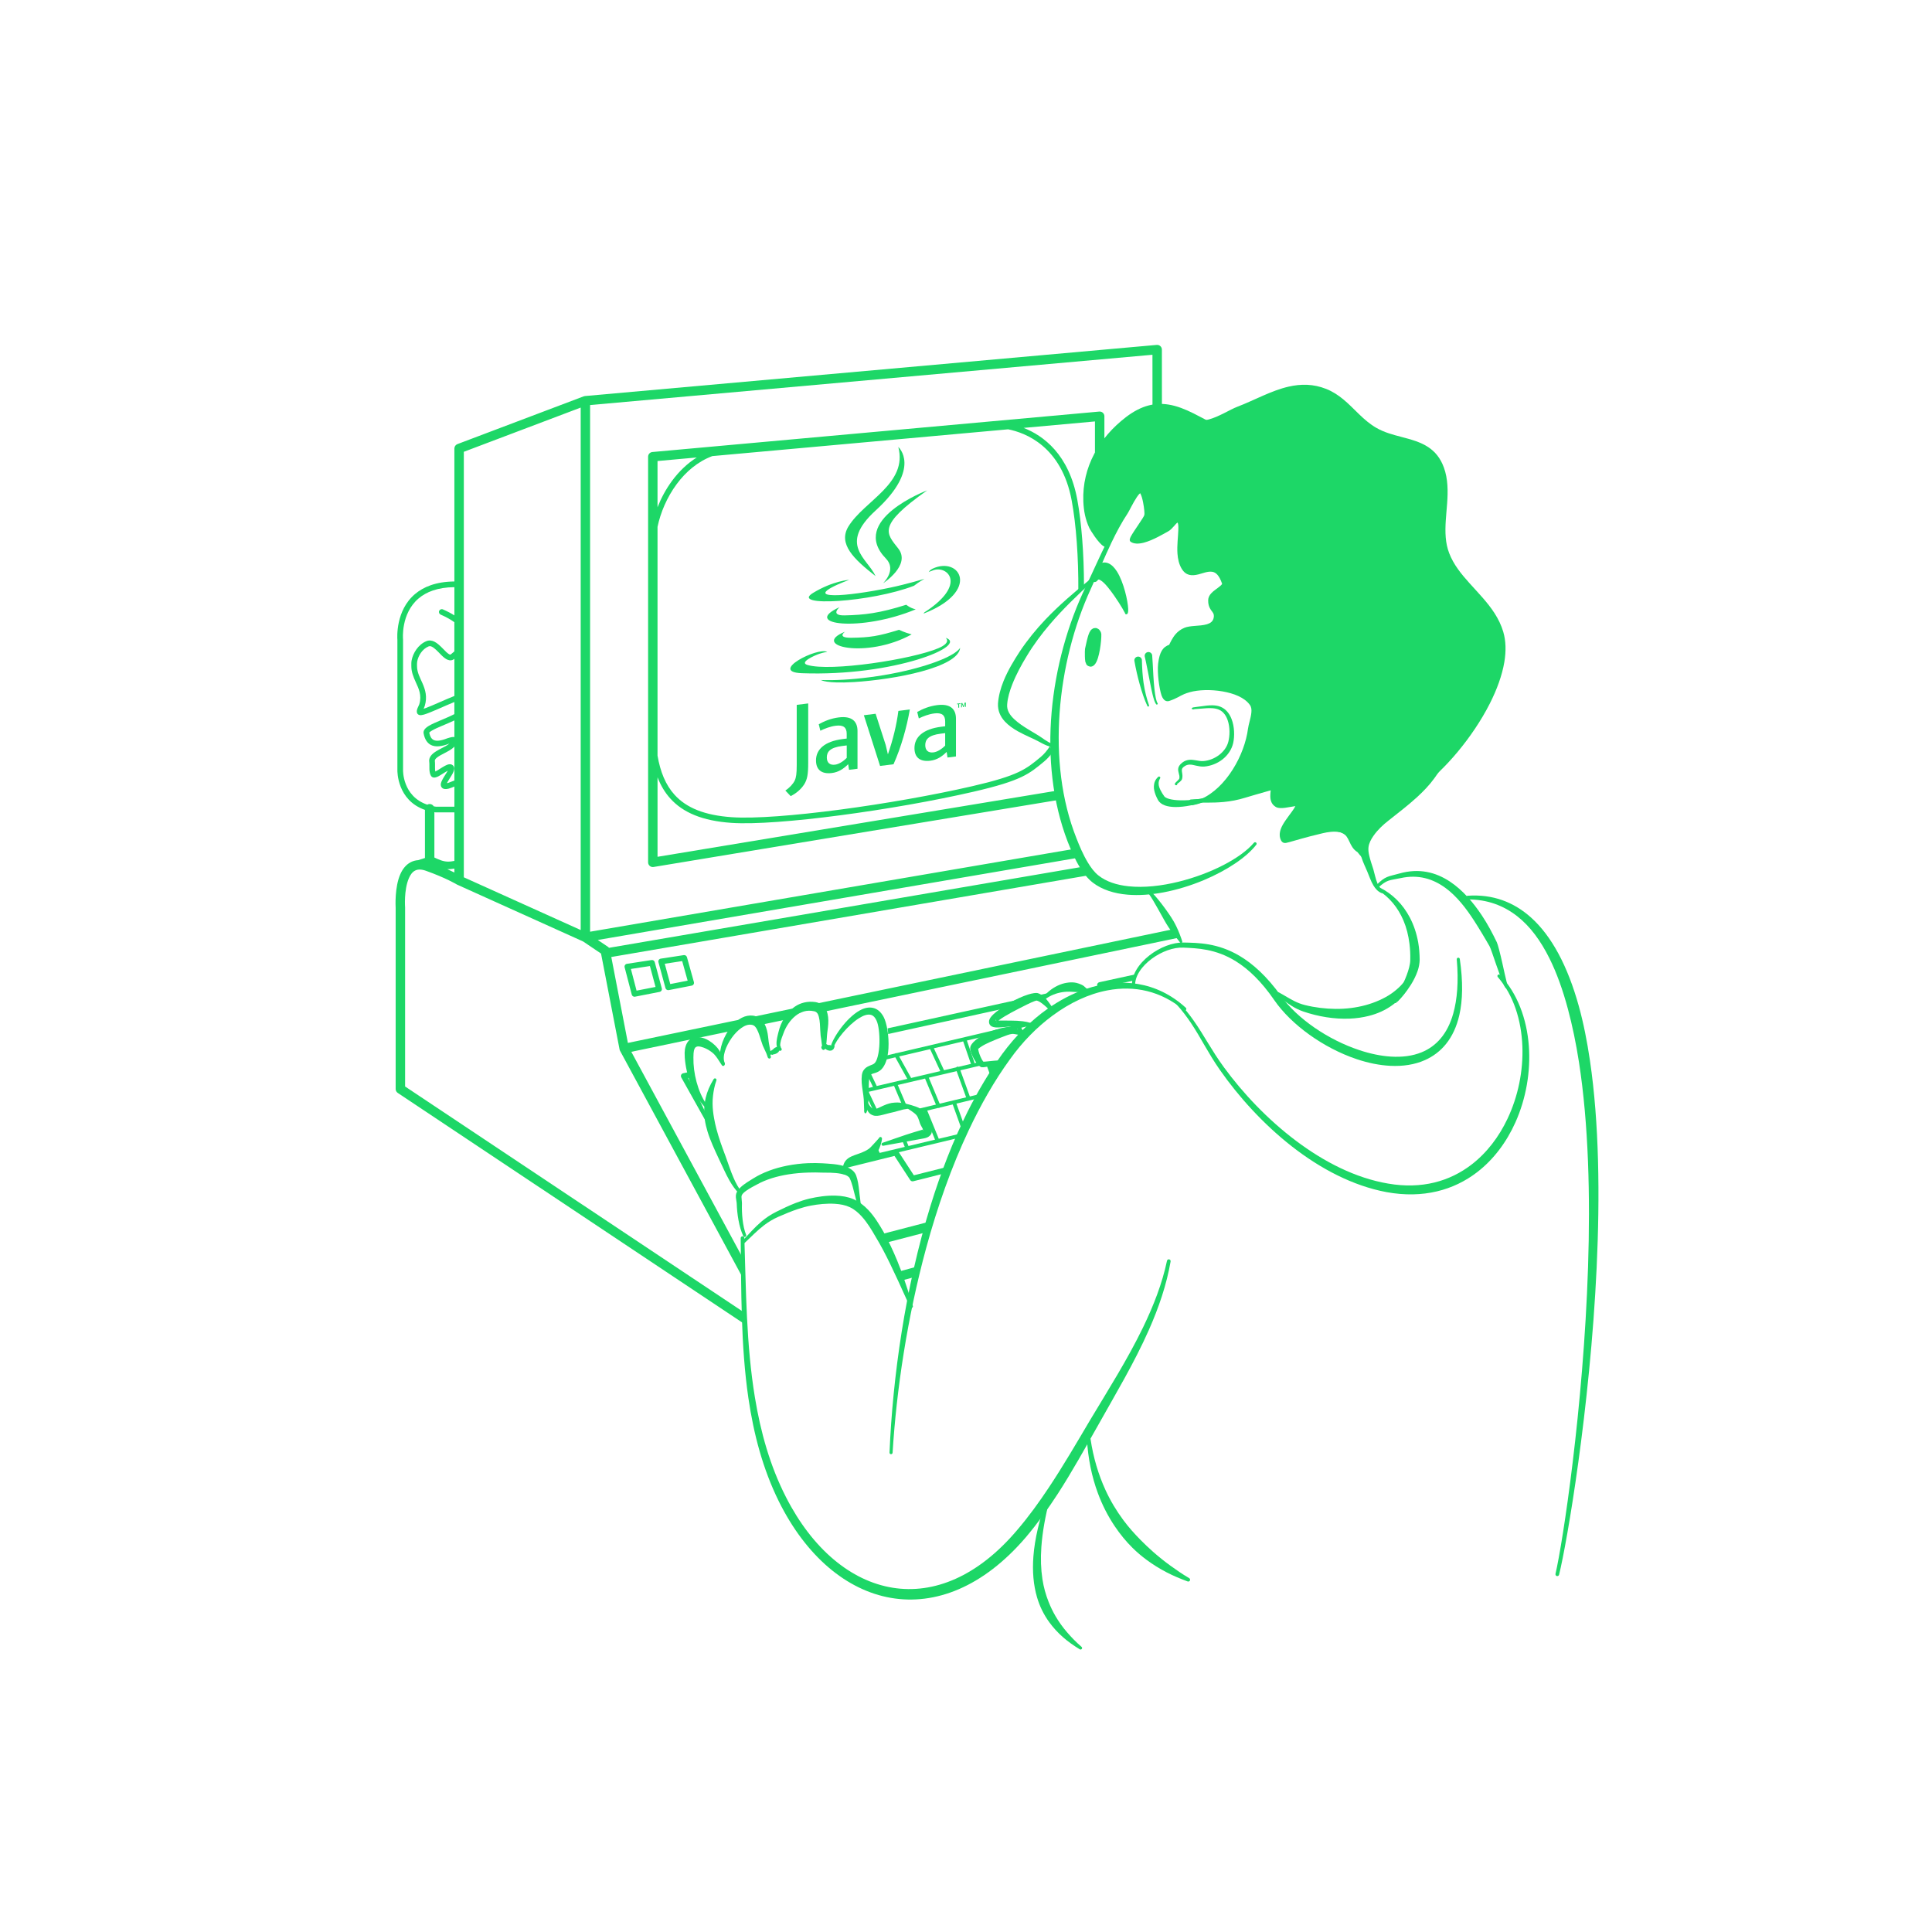
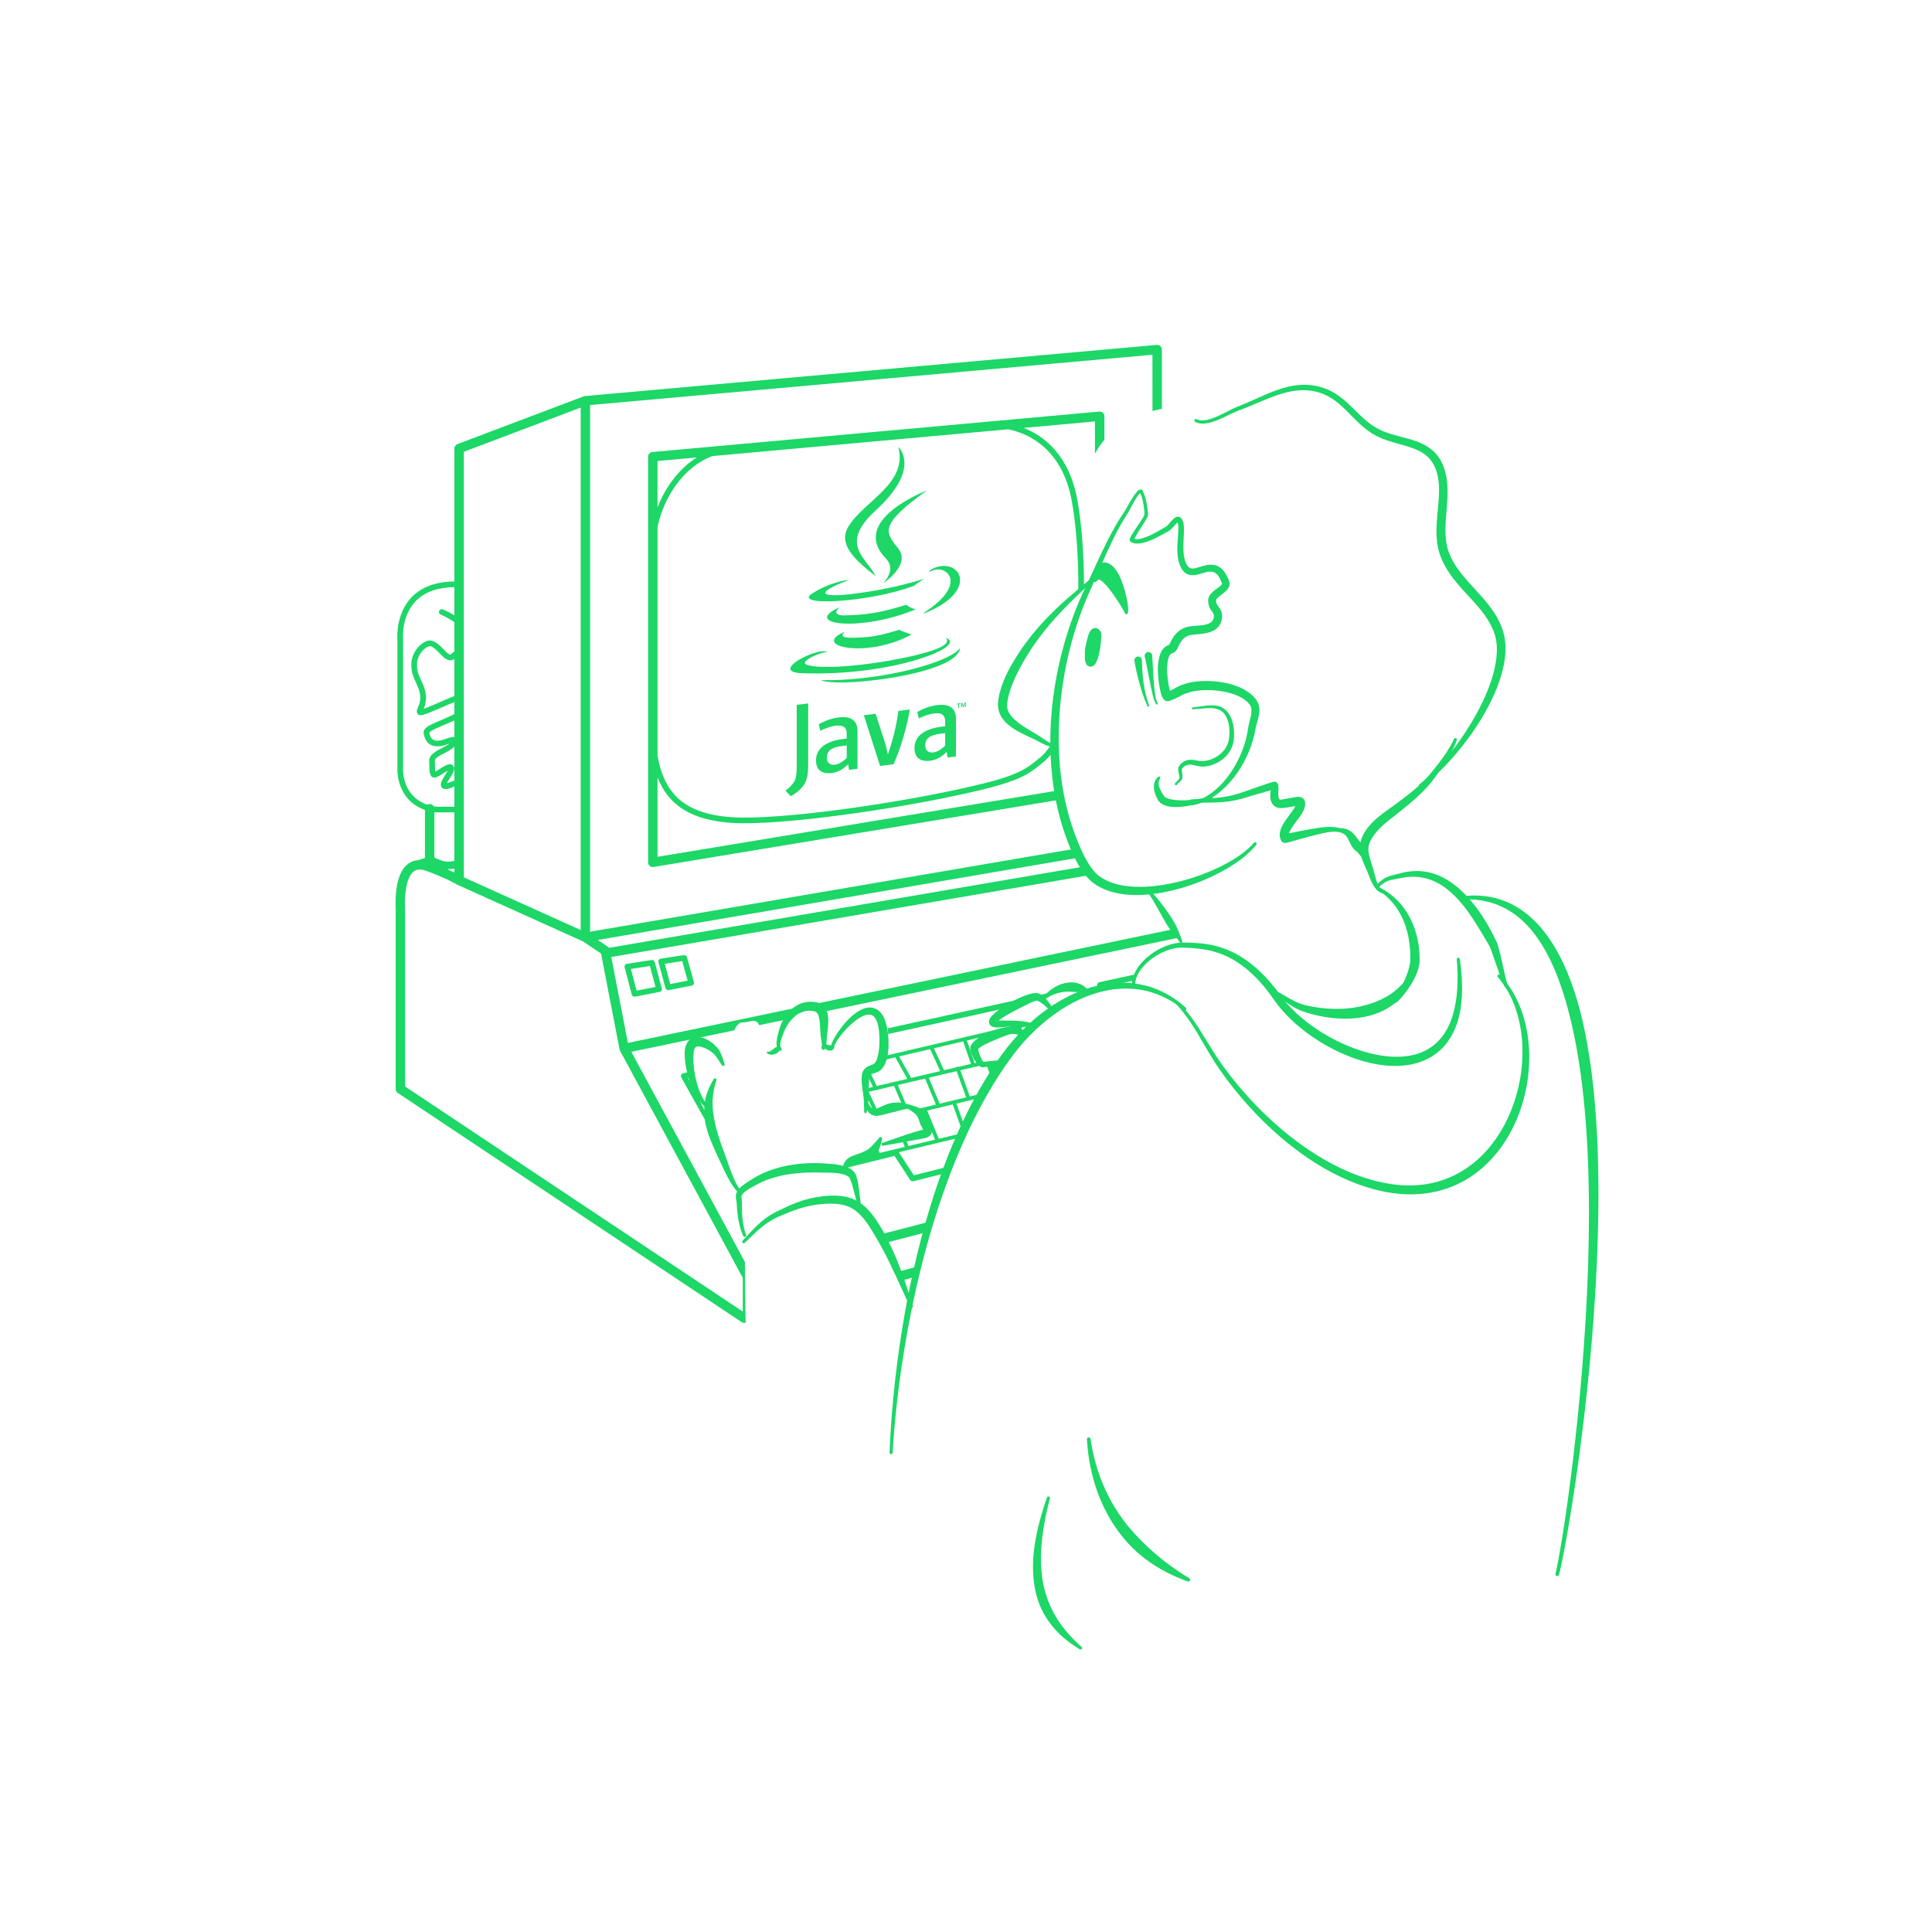
<svg xmlns="http://www.w3.org/2000/svg" id="Layer_1" viewBox="0 0 1498.48 1498.48">
  <defs>
    <style>.cls-1{fill:none;}.cls-1,.cls-2,.cls-3{stroke-width:0px;}.cls-4{stroke:#1dd767;stroke-linecap:round;stroke-linejoin:round;stroke-width:7.32px;}.cls-4,.cls-2,.cls-3{fill:#1dd767;}.cls-3{fill-rule:evenodd;}</style>
  </defs>
  <rect id="languages---salesforce" class="cls-1" width="1498.48" height="1498.48" />
  <g id="computer">
    <path class="cls-3" d="M578.35,1025.91l-.13.03c-1.02.28-2.11.1-2.98-.49l-266.73-177.77c-1.02-.68-1.63-1.82-1.63-3.04h0c0-1.26,0-140.37,0-140.34-.09-1.55-.82-16.17,3.58-26.2,1.8-4.11,4.45-7.47,8.05-9.35,1.72-.89,3.67-1.48,5.89-1.62l5.19-1.67v-37.31c-21.61-7.48-21.39-29.88-21.37-30.91v-101.01c-.14-1.78-1.42-22.67,13.6-35.44,6.57-5.58,16.26-9.66,30.6-9.8v-103.12c0-1.52.94-2.88,2.36-3.42l97.96-37.06c.31-.12.64-.19.97-.22l443.48-39.66c1.02-.09,2.04.25,2.79.94.76.69,1.19,1.67,1.19,2.7l.03,45.93c-2.54.51-4.98,1.07-7.32,1.69l-.03-43.62-436.17,39v408.49l374.65-64.11c1.07,2.32,2.26,4.59,3.58,6.81l-372.27,63.7,7.85,5.29c.33.22.61.49.85.8l368.19-63c1.73,2.23,3.63,4.38,5.73,6.44l-372.14,63.68c3.27,16.94,12.88,66.64,12.88,66.64l423.94-88.4c1.59,2.07,2.86,4.28,3.74,6.69l-276.06,57.56c-.28-.11-.49-.2-.61-.26-6.9-3.74-2.89-4.45-9.69-2.65,0,0-14.84,7.78-13.76,3.96h0c-.04.12-.54,1.76-1.39,4.26l-24.34,5.07c-2.36-5.96-7.7-1.95-12.72-2.18-2.77-.13-4.91,2.54-6.72,6.23l-79.73,16.62,88.09,162.94c.22,15.16.15,31,.59,47.13h0v.05ZM721.01,947.5c-.8,2.53-1.66,5.3-2.55,8.23l-32.72,8.53c-1.54-2.34-2.96-4.42-4.32-6.43l39.59-10.32h0ZM711.4,982.36c-.43,2-.81,3.95-1.13,5.81-.12.71-.24,1.44-.36,2.17l-10.78,2.92c-.83-2.25-1.67-4.6-2.52-6.9,4.85-1.31,9.78-2.64,14.79-4h0ZM822.52,620.18l-315.6,52.26c-1.06.18-2.14-.12-2.96-.82s-1.29-1.72-1.29-2.79v-314.6c0-1.89,1.44-3.47,3.33-3.64l346.6-31.37c.11,0,.22-.01.33-.01,1.89,0,3.47,1.45,3.64,3.33,0,.11.01.22.01.33v18.2c-2.78,3.34-5.19,6.94-7.32,10.79v-24.99l-55.32,5.01c15.23,5.95,35.13,20.43,41.61,55.63,3.32,18.03,5.16,41.79,5.2,66.78-1.38,1.35-2.85,2.77-4.39,4.25.17-26.23-1.66-51.39-5.13-70.23-7.78-42.25-36.08-52.73-49.31-55.33l-229.46,20.77c-11.36,4.26-20.63,12.26-27.67,21.8-7.5,10.15-12.5,22.05-14.81,33.08v177.44c2.15,12.5,6.24,22.69,13.26,30.42,9.17,10.1,23.3,15.89,44.33,17.34,35.49,2.44,125.91-10.05,186.55-24.06,35.94-8.31,41.72-13.2,53.08-22.67,2.59-2.16,4.97-4.99,7.17-8.39.69,1.57,1.31,3.23,1.87,4.96-1.95,2.68-4.03,4.96-6.22,6.8-11.76,9.81-17.7,14.98-54.9,23.58-61.06,14.11-152.1,26.62-187.84,24.17-22.47-1.54-37.48-7.98-47.28-18.77-4.26-4.69-7.54-10.22-10.01-16.58v61.67c31.83-5.27,233.54-38.67,311.58-51.6.31,2.39.62,4.82.96,7.26h0v-.02ZM688.41,797.62l130.77-28.72c-3.02,1.76-4.92,3.98-10.91,5.15-9.73,1.91-18.85,4.29-26.54,7.56l-92.86,20.39c-.05-1.43-.2-2.89-.46-4.39h0ZM830.34,766.46l3.62-.8c.79-.17,1.62.1,2.14.72l2.06,2.43c-3.33-.52-4.39-2.07-7.83-2.35h.01ZM852.11,766.15l-.64-.75c-.5-.59-.66-1.39-.41-2.13.25-.73.86-1.28,1.61-1.45l28.41-6.19c-.94,1.84-1.59,3.53-2.08,4.95l-15.93,3.47c-4.79.29-8.22,1.17-10.95,2.09h0ZM598.13,817.45l2.28-.5c-.39.42-.78.78-1.17,1.09-.25.2-.64-.04-1.12-.59h0ZM561.81,895.35l-33.41-59.69c-.34-.61-.37-1.34-.09-1.97s.85-1.1,1.53-1.24l5.12-1.12c.34,1.44.71,2.86,1.11,4.25l-2.39.53s2.68,4.78,6.88,12.3c6.62,16.09,15.71,30.03,21.25,46.96h0v-.02ZM735.49,904.84c-.62,1.68-1.22,3.34-1.81,4.98l-25.34,6.37c-.91.23-1.86-.15-2.37-.93l-12.2-18.72s-25.06,6.22-37.26,9.25c-1.28-2.75.28-2.57,1.78-4.55.51-.67,1.22-1.25,2.08-1.78l19.03-4.56-1.8-3.7c.84-.68,1.61-1.26,2.39-1.77l2.32,4.77,19.45-4.66-2.53-6.32c1.03-.09,2.05-.16,3.07-.22l2.23,5.58c.04.09.06.19.08.28l20.61-4.94-8.94-21.88-2.26.54c-1.09-.81-2.31-1.52-3.6-2.15l15.49-3.71-8.42-20.18-21.16,4.97,7.04,16.59c-1.13-.23-2.27-.4-3.4-.51l-6.54-15.4-19.69,4.62,7.23,15.38c-1.05.12-2.13.11-3.27-.08l-5.9-12.55c.06-1.88.23-3.75.41-5.4l4.88-1.15-5.03-10.51c.68-.51,1.56-.97,2.55-1.46l5.27,11c.04.09.08.19.1.29l23.73-5.57-9.29-16.7-10.23,2.4c.41-1.08.83-2.18,1.25-3.3l8.76-2.06c.06-.05.12-.09.19-.13.32-.18.67-.22,1-.15l93.5-21.95c.11-.11.25-.21.4-.28.36-.18.76-.19,1.11-.07l1.95-.46c2.8.31,5.05.81,6.61,1.45l-6.81,1.6,1.84,3.76c-1.2-.19-2.44-.49-3.65-.81l-1.1-2.26-4,.94c-1.67-.33-2.96-.35-3.54.37-.17.21-.37.41-.6.61l-8.74,2.05.55,1.25c-.93.26-1.88.53-2.84.8l-.6-1.37-19.54,4.59,5.7,16.57c.11.33.1.67,0,.98l3.16-.74c.97,1.4,3.17,1.75,5.71,1.67l-19.63,4.61,7.35,20.3,8.22-1.97c-.87,1.56-1.73,3.15-2.58,4.76l-.41-1.03-15.63,3.75,6.3,17.54c-.57,1.3-1.14,2.6-1.71,3.91l-7.46-20.76-9.95,2.38c-.12.11-.26.2-.42.26-.31.13-.64.14-.95.06l-8.45,2.03,8.85,21.66c.03.07.05.15.07.22l17.6-4.22c-.47,1.11-.94,2.23-1.41,3.35l-47.15,11.3c2.36,3.62,11.66,17.89,11.66,17.89l26.7-6.71h0ZM764.99,825.49c6-.34,13.47-2.86,10.99-.02-2.53,2.91-5.03,6.2-7.48,9.79l-3.51-9.77h0ZM352.43,571.72v-12.96c-6.23,2.97-13.39,5.51-17.42,7.89-.7.41-1.29.81-1.73,1.22-.12.11-.27.29-.35.39.57,2.89,1.62,4.7,3.22,5.58,1.21.67,2.68.78,4.31.6,1.95-.22,4.1-.87,6.37-1.77.27-.11,3.47-1.13,4.8-1.08.3.01.56.05.8.12h0ZM346.94,674.14c2.13.95,3.96,1.82,5.49,2.58v-3.04c-1.96.33-3.72.51-5.49.46h0ZM336.91,629.95v35.14c1.13.57,2.96,1.43,4.97,2.14,3.91,1.38,6.76,1.24,10.55.51v-37.65h-14.41c-.1,0-.2,0-.3-.02-.27-.04-.54-.08-.81-.12ZM359.75,350.42v330.03l90.64,40.89v-405.21l-90.64,34.29h0ZM576.1,990.85c-.21-.22-.39-.47-.53-.75l-94.66-175.1c-.18-.33-.3-.68-.37-1.05l-14.37-74.37-13.9-9.37-97.67-44.06c-.14-.06-.27-.13-.4-.21,0,0-8.2-4.97-23.76-10.53-3.59-1.28-6.38-1.29-8.53-.16-2.19,1.14-3.64,3.31-4.74,5.8-4.04,9.19-2.97,22.85-2.97,22.85v138.79l261.9,174.55v-26.39h0ZM352.43,477.3v-21.9c-12.99.13-21.81,3.7-27.76,8.75-13.91,11.82-12.1,31.47-12.07,31.78h0c0,.07.01.14.01.21v101.2s-.55,20.19,18.78,26.77c.55-.32,1.18-.51,1.86-.51,1.34,0,2.52.72,3.15,1.8.57.11,1.16.2,1.77.29h14.26v-15.63c-1.48.59-3.04,1.22-4.37,1.6-2.09.59-3.83.41-4.76-.25-1.1-.79-1.61-1.99-1.37-3.59.26-1.71,1.79-4.31,3.4-6.82.71-1.12,1.43-2.23,1.95-3.22-.06.03-.12.06-.18.09-2.22,1.18-4.92,3.12-6.98,4.2-1.58.83-2.97,1.13-3.83.99-.93-.16-1.63-.64-2.09-1.46-.73-1.29-1.05-2.97-1.14-4.75-.11-2.06.1-4.28-.12-5.9-.3-2.17.47-4.05,2.04-5.7,1.75-1.84,4.65-3.41,7.57-4.92,2.1-1.08,4.21-2.14,5.72-3.38.09-.07.17-.14.25-.21-.04.01-.07.02-.08.03-5.66,2.24-10.78,2.92-14.41.93-2.57-1.41-4.58-4.13-5.47-8.85-.19-1.03.03-2.08.77-3.12.65-.92,1.83-1.89,3.44-2.85,4.52-2.67,12.98-5.56,19.65-9v-9.39c-7.67,3.09-18.6,8.33-23.62,9.76-1.47.42-2.6.51-3.25.39-.99-.18-1.58-.71-1.92-1.31-.38-.67-.51-1.81-.11-3.13.42-1.39,1.49-3.24,1.71-4.01,2.07-7.04-.49-12.09-2.77-17.12-1.78-3.93-3.42-7.85-3.42-12.41,0-1.43-.06-2.87.19-4.29,1.04-5.87,5.19-12.45,11.41-15.04,2.1-.87,4.17-.65,6.2.32,2.37,1.13,4.7,3.41,6.89,5.66,1.53,1.57,2.98,3.11,4.37,3.97.59.36,1.13.66,1.65.2.86-.77,1.76-1.52,2.66-2.27v-22.62c-2.76-1.98-6.25-3.99-10.64-5.9-1.11-.48-1.62-1.77-1.14-2.89.48-1.11,1.77-1.62,2.89-1.14,3.46,1.5,6.4,3.07,8.9,4.64h.01ZM352.43,539.77v-28.78c-1.71,1.38-3.51,1.46-5.41.66-1.39-.58-2.88-1.77-4.39-3.24-1.88-1.82-3.85-4.09-5.91-5.68-1.43-1.1-2.85-1.97-4.37-1.34-4.84,2.01-7.97,7.2-8.78,11.76-.21,1.17-.12,2.35-.12,3.53,0,4.98,2.4,9.04,4.28,13.39,2.18,5.05,3.79,10.4,1.74,17.38-.11.38-.51,1.34-.9,2.27.47-.14.97-.3,1.43-.47,6-2.22,15.83-6.9,22.43-9.45h0v-.03ZM352.43,605.35v-26.31c-.1.11-.2.22-.3.33-1.75,1.81-4.64,3.36-7.57,4.87-2.09,1.08-4.2,2.15-5.71,3.4-.96.8-1.73,1.6-1.57,2.71.21,1.47.11,3.4.13,5.29.01.97.03,1.94.23,2.77.57-.27,1.21-.64,1.89-1.05,2.41-1.46,5.23-3.4,7.24-4.17,1.56-.6,2.87-.53,3.74-.09,1.15.59,1.73,1.53,1.81,2.78.09,1.3-.75,3.38-2.09,5.58-1.09,1.79-2.45,3.76-3.32,5.43-.09.17-.18.37-.26.57.45-.1.97-.24,1.4-.39,1.43-.51,2.99-1.17,4.37-1.7h0v-.02ZM532.8,742.38l5.4,19.34c.16.59.08,1.22-.25,1.74-.32.52-.85.88-1.45,1l-17.81,3.48c-1.13.22-2.24-.47-2.54-1.58-1.82-6.69-3.64-13.39-5.46-20.08-.16-.6-.06-1.25.28-1.77s.89-.88,1.51-.97l17.87-2.74c1.1-.17,2.15.51,2.45,1.58h0ZM529.1,745.43l-13.51,2.07c1.43,5.25,2.85,10.49,4.28,15.74l13.47-2.63-4.24-15.18ZM507.82,746.23c1.83,6.79,3.65,13.58,5.48,20.37.16.59.06,1.22-.26,1.73-.32.52-.84.88-1.44.99l-19.06,3.72c-1.14.22-2.25-.48-2.54-1.6l-5.53-21.17c-.16-.6-.05-1.24.29-1.76s.89-.87,1.5-.96l19.11-2.93c1.11-.17,2.16.52,2.45,1.6h0ZM504.09,749.27l-14.76,2.26,4.39,16.82,14.72-2.87c-1.45-5.4-2.9-10.8-4.36-16.2h0ZM540.42,354.82l-30.44,2.76v35.88c2.79-7.11,6.56-14.15,11.28-20.54,5.25-7.1,11.65-13.39,19.16-18.1h0ZM747.05,807.72l-22.73,5.33,7.87,17.01v.02l9.45-2.22c.16-.21.39-.38.66-.48.38-.14.79-.11,1.13.06l9.79-2.3c-.17-.16-.3-.35-.37-.58l-5.8-16.85h0ZM721.41,813.74l-24.02,5.64,9.12,16.4c.06.1.1.21.13.31l11.15-2.62c.15-.06.31-.1.47-.11l11.03-2.59-7.88-17.03ZM741.98,830.8l-21.59,5.07,8.42,20.16,20.53-4.92-7.36-20.31h0Z" />
  </g>
  <g id="bob">
-     <path class="cls-3" d="M574.49,960.32c-.02-.79.61-1.44,1.39-1.46.79-.02,1.44.61,1.46,1.39,1.26,40.22,1.46,82.68,8.14,123.41,4.45,27.1,11.76,53.43,24.26,77.77,20.48,40.02,50.17,64.79,82.64,70.04,31.8,5.14,66.05-8.64,96.62-44.83,8.82-10.29,16.77-21.3,24.3-32.62,11.39-17.11,21.77-34.97,32.17-52.55,13.75-22.96,29.01-46.95,41.11-71.96,8.09-16.73,14.8-33.91,18.55-51.62.15-.77.9-1.28,1.67-1.13.77.15,1.28.9,1.13,1.67-3.14,18.13-9.22,35.87-16.88,53.15-11.33,25.56-26.06,50.09-39.21,73.58-10.15,17.89-20.2,36.13-31.45,53.51-7.59,11.71-15.74,23.01-24.72,33.64-33.17,38.75-70.43,52.92-104.61,47.04-34.4-5.92-65.92-32.28-87.07-75.04-12.37-25.09-19.45-52.11-23.52-79.89-6.01-41.03-5.45-83.7-5.99-124.12h0v.02Z" />
    <path class="cls-3" d="M692.29,1126.76c-.03.65-.59,1.16-1.25,1.12-.65-.03-1.16-.59-1.12-1.25,2.43-58.13,12.1-127.76,31.88-191.7,7.89-25.51,17.39-50.11,28.69-72.71,8.05-16.11,17.05-31.17,26.94-44.86,10.21-13.88,22.18-25.81,35.13-34.94,9.43-6.65,19.36-11.84,29.45-15.29,27.03-9.22,55.11-6.14,77.72,14.51.49.43.54,1.18.11,1.67s-1.18.54-1.67.11c-17.85-15.01-38.53-19.18-59.11-15.3-14.64,2.76-29.2,9.63-42.67,19.58-12.19,9-23.51,20.5-33.06,33.91-12.06,16.58-22.68,35.29-32.12,55.33-13.29,28.21-24.14,59.09-32.77,90.71-14.8,54.26-23.15,110.62-26.14,159.08h0v.03Z" />
    <path class="cls-3" d="M880.4,764.98c.05.65-.44,1.22-1.09,1.27-.65.05-1.22-.44-1.27-1.09-.79-8.7,5.12-17.65,13.53-24.19,7.88-6.14,17.91-10.11,26.42-9.93,11.34.25,26.38.28,43.32,10.27,10.18,6,21.05,15.62,32.2,31.1,12.59,17.65,36.62,34.12,61,42.15,8.18,2.7,16.4,4.46,24.27,4.95,8.53.53,16.63-.4,23.79-3.32,11.29-4.6,20.09-14.1,24.58-30.07,3.07-10.93,4.23-24.75,2.73-42-.08-.65.39-1.24,1.04-1.32s1.24.39,1.32,1.04c2.58,17.7,2.25,32.04-.36,43.48-4.19,18.31-14.1,29.32-26.72,34.93-7.98,3.55-17.13,4.89-26.77,4.42-8.49-.41-17.37-2.24-26.17-5.19-25.71-8.62-50.7-26.7-63.73-45.54-10.23-14.94-20.29-24.33-29.81-30.27-15.82-9.86-30.08-10.17-40.82-10.68-7.78-.38-17.01,3.11-24.38,8.51-7.79,5.72-13.56,13.58-13.07,21.49h0Z" />
    <path class="cls-3" d="M912.41,778.86c-.44-.48-.41-1.23.07-1.68.48-.44,1.23-.41,1.68.07,4.61,4.89,8.37,9.66,11.73,14.43,8.09,11.49,13.78,22.96,23.34,36.03,14.72,20.16,34.01,40.59,55.95,57.09,21.76,16.37,46.14,28.89,71.35,33.18,26.39,4.6,48.03-1.88,64.64-14.59,12.02-9.2,21.41-21.64,28.04-35.63,8.28-17.47,12.27-37.28,11.56-56.19-.76-20.36-6.85-39.67-19.06-53.77-.44-.49-.4-1.24.08-1.68.49-.44,1.24-.4,1.68.08,13.36,14.11,20.74,33.92,22.31,55.09,1.47,19.81-2.13,40.79-10.44,59.3-6.81,15.17-16.81,28.7-29.71,38.61-18,13.83-41.67,20.64-70.27,15.42-26.07-4.88-51.21-18.13-73.46-35.52-22-17.2-41.16-38.4-55.71-59.2-9.29-13.31-14.73-24.93-22.59-36.63-3.19-4.75-6.77-9.5-11.18-14.4h-.01Z" />
    <path class="cls-3" d="M1081.27,775.4s.02.04.05.06c.08.06.16-.02.26-.19-.09.01-.18.03-.24.05.14-.18.32-.39.54-.64.08-.17.18-.34.28-.5.96-1.49,2.37-3.97,3.97-7.01,1.68-3.18,3.46-6.96,4.92-10.85.76-2.02,1.42-4.06,1.92-6.06.5-2.01.85-3.98.84-5.83.12-4.29-.12-8.45-.61-12.45-.8-6.46-2.32-12.51-4.66-18.02-4.21-9.91-10.84-18.1-19.89-23.69-.57-.32-.78-1.04-.46-1.61.32-.57,1.04-.78,1.61-.46,10.26,5.06,18.27,13.16,23.67,23.42,3.06,5.81,5.25,12.32,6.5,19.34.77,4.33,1.11,8.87,1.14,13.55-.07,2.69-.57,5.58-1.55,8.46-1.26,3.72-3.15,7.47-5.28,10.85-3.6,5.73-7.69,10.4-9.76,12.51-1.1,1.12-1.9,1.61-2.04,1.63-.89.12-1.41-.16-1.62-.76-.05-.15-.39-.71.11-1.42.06-.09.15-.21.28-.38h.02ZM1081.27,775.4s.02-.06.06-.08c-.02.03-.04.05-.06.08ZM1083.62,776.51c-.21.31-.33.53-.2.58.37.15.32-.23.2-.58Z" />
    <path class="cls-3" d="M990.48,772.18c-.67-.41-.89-1.28-.48-1.96s1.28-.89,1.96-.48c4.27,2.3,7.98,4.74,12.04,6.76,2.51,1.25,5.15,2.3,8.17,3.04,7.78,1.94,15.8,2.88,23.69,2.97,8.04.09,15.89-.91,23.2-2.88,3.76-1.02,7.36-2.3,10.8-3.84,3.5-1.58,6.84-3.36,9.91-5.59,2.47-1.79,4.8-3.75,6.93-6.01,3.15-3.32,5.96-7.05,8.19-11.53.28-.74,1.1-1.11,1.84-.83.74.28,1.11,1.1.83,1.84-1.94,7.16-5.15,13.24-9.45,18.37-2.29,2.73-4.92,5.11-7.77,7.23-2.82,2.1-5.89,3.89-9.15,5.37-3.03,1.38-6.24,2.47-9.55,3.31-4.75,1.2-9.73,1.9-14.82,2.11-11.91.49-24.39-1.57-36.12-5.58-3.29-1.15-6.13-2.6-8.79-4.26-3.89-2.44-7.37-5.29-11.44-8.04h.01Z" />
-     <path class="cls-3" d="M597.56,818.73c.12.13.22.29.28.46-.07-.08-.2-.17-.21-.2-.01-.02-.03-.04-.04-.06.04.26.11.41.25.4h.04c.02.08.02.16.02.24.12.78-.36,1.08-.42,1.15-.43.49-1.02.5-1.75-.17-.07-.06-.16-.26-.29-.58-.21-.49-.75-2.31-1.07-3.02l-2.78-6.07c-.87-2.26-1.66-5.13-2.61-7.98-.52-1.57-1.13-3.1-1.85-4.48-.92-1.76-2.05-3.28-4.15-3.57-2.7-.48-5.46.64-8.06,2.5-2.66,1.9-5.16,4.5-7.26,7.43-4.78,6.68-7.77,14.82-5.57,19.61.31.58.09,1.3-.48,1.61-.58.31-1.3.09-1.61-.48-3.23-5.22-1.41-15.16,3.25-23.52,3.09-5.54,7.47-10.26,12.16-12.65,2.77-1.42,5.7-1.95,8.6-1.62,3.64.5,6.31,2.33,8.15,5.05,1.64,2.42,2.64,5.56,3.21,8.77.5,2.84.64,5.7,1.07,7.98l1.22,6.48c.08.55-.1,1.95-.05,2.75l-.05-.03ZM597.83,819.19s.08.1.03.13c0-.04-.02-.08-.03-.13Z" />
    <path class="cls-3" d="M637.57,811.24c-.02-.11-.03-.22-.04-.32-.2-2.62-.93-6.9-1.03-7.58-.29-2.47-.32-5.88-.57-9.33-.14-1.86-.39-3.7-.83-5.37-.54-2.08-1.43-3.91-3.77-4.32-5.58-1.22-10.42.45-14.31,3.57-4.31,3.46-7.59,8.49-9.42,13.71-.65,1.83-1.93,4.71-2.32,7.37-.23,1.55-.27,3.03.66,3.99.48.44.52,1.19.07,1.68-.44.48-1.19.52-1.68.07-1.28-1.04-1.86-2.64-2.03-4.48-.3-3.24.93-7.33,1.49-9.74,1.81-7.63,6.17-15.21,12.53-19.62,4.5-3.12,10-4.55,16.28-3.63,4.33.76,7.02,3.23,8.47,6.67,1.24,2.93,1.55,6.66,1.32,10.33-.21,3.34-.84,6.56-.97,8.96-.06.71-.28,5.2-.73,7.88-.22,1.31-.5,2.26-.77,2.57-.6.68-1.19.9-1.81.53-.24-.14-.78-.49-1.02-1.49-.21-.54,0-1.14.47-1.43h0v-.02ZM639.25,811.67s.04.09.06.13c.08.14.16.33.22.27.25-.23.04-.36-.28-.41h0ZM637.73,812.13v.02s-.17.12-.1.13c.08.02.11-.04.11-.15h-.01Z" />
    <path class="cls-3" d="M670.25,860.81s.05-.07.04-.18v-.02h0c-.02-.13-.05-.33-.06-.51-.04-1.75-.16-5.91-.27-7.26-.3-4.24-1.29-8.6-1.61-12.94-.15-2.05-.11-4.08.12-6.09.28-2.42,1.34-3.99,2.62-5.2,1.11-1.05,2.54-1.71,4.04-2.32,1.15-.47,2.4-.81,3.27-1.73,1.14-1.17,1.82-3.03,2.39-5.19.82-3.09,1.23-6.76,1.32-10.48.16-6.91-.65-13.95-2.28-17.37-1.06-2.29-2.33-3.72-3.94-4.27-2.83-.95-6.16.32-9.56,2.44-8.96,5.59-18,17.26-19.62,22.37-.17.63-.83,1-1.46.83s-1-.83-.83-1.46c.83-3.54,4.55-10.15,9.51-16.23,4.34-5.32,9.65-10.14,14.68-12.37,3.35-1.49,6.63-1.78,9.59-.78,2.69.91,5.15,3.01,7.15,6.69,2.44,4.59,4.28,14.97,3.75,24.26-.21,3.61-.78,7.06-1.75,9.93-.94,2.81-2.29,5.1-3.93,6.68-1.22,1.14-2.66,1.91-4.22,2.46-1.33.48-2.79.65-3.84,1.48-.36.28-.68.65-.81,1.27-.36,1.63-.54,3.3-.63,5.01-.22,4.33.08,8.77-.22,13-.11,1.38-.68,5.63-.95,7.42-.06.38-.1.65-.12.76-.76,4.07-2.65,2.67-2.39-.07v-.14h.01ZM670.25,860.81h0c-.11,0,0-.13.04-.19h0c-.02.07-.03.13-.04.19ZM672.04,859.93c.21.12.37.31.47.53-.11-.28-.28-.45-.47-.53Z" />
    <path class="cls-3" d="M681.66,882.9c.04-.23.15-.45.33-.63.16-.3.44-.28.56-.35.16-.1.32-.02.46-.04.47-.08.7.33,1.04.86.07.11.04.47-.03,1.13-.07.67-.37,2.05-.91,3.83-.55,1.82-1.35,3.82-2.31,5.6-.87,1.63-2.02,2.87-2.95,3.73-1.32,1-2.68,1.84-4.11,2.43-2.11.88-4.28,1.34-6.37,1.7-1.66.28-3.25.46-4.71.79-1.35.31-2.6.58-3.59,1.38-1.47,1.19-2.49,3.07-2.83,6.37.01.65-.51,1.2-1.17,1.21-.65.01-1.2-.51-1.21-1.17-.63-4.59.42-7.44,2.05-9.51,2.17-2.76,5.84-3.94,9.87-5.33,1.64-.56,3.31-1.2,4.97-2.02.92-.45,1.86-.94,2.74-1.6,1.05-.61,2.29-1.96,3.54-3.34,1.57-1.73,3.1-3.3,3.98-4.37.29-.35.64-.71.64-.71v.03h.01ZM681.76,883.64c.04.14.12.24.23.32-.09-.1-.17-.2-.23-.32Z" />
    <path class="cls-3" d="M715.9,876.04c-.38-1.1-1.71-2.98-2.38-4.78-.36-1.18-.71-2.37-1.18-3.5-.39-.94-.75-1.89-1.43-2.7-1.43-1.89-6.2-4.8-8.27-6.12-.48-.31-.82-.53-.98-.65-1.13-.81-.51-1.94-.43-2,.38-.37.94-.44,1.39-.21.02,0,.05.01.07.02.18.05.55.12,1.07.25,1.56.39,4.23,1.08,6.67,1.97,2,.73,3.7,1.71,4.7,2.49,1.1.9,1.95,1.96,2.71,3.1,1.01,1.5,1.7,3.18,2.43,4.85,1.19,3.21,2.2,5.41,2.45,6.97.26,1.61.03,2.91-.6,3.97-.77,1.29-2.25,2.63-5.47,3.24l-31.46,5.7c-.63.16-1.28-.22-1.44-.86s.22-1.28.86-1.44c6.1-2.05,12.09-4.22,18.2-6.24,4.09-1.35,8.19-2.59,12.32-3.79.25-.07.53-.17.76-.27h0ZM715.96,876.26c-.08.1-.14.19-.17.27-.05.14-.34.48-.16.45.35-.07.42-.33.33-.72h0Z" />
    <path class="cls-3" d="M704.37,856.95c.32-.09.69-.05.99.15.54.16.61.57.74.73.17.22.05.46.08.68.06.43-.34.75-1.06,1.17-.58.34-3.34.55-4.49.86l-7.71,2.07c-1.12.2-2.17.48-3.15.73-1.88.47-3.55.94-5.06,1.32-2.94.75-5.33,1.16-7.38.48-1.27-.42-2.5-1.04-3.54-2.35-1.15-1.45-2.24-3.61-3.13-7.04-.25-.61.05-1.3.65-1.55.61-.25,1.3.05,1.55.65,2.13,3.78,3.67,5.28,5.48,5.42.46.04.9-.17,1.4-.31.89-.26,1.79-.74,2.85-1.23,1.5-.7,3.15-1.52,5.09-2.22,1.16-.42,2.43-.75,3.78-1.05,1.53-.17,3.02-.39,4.54-.36,1.57.03,3.06.23,4.63.53.93.24,2.74,1,3.74,1.31h0Z" />
    <path class="cls-3" d="M795.86,801.32s-.07.06-.11.08h.24c.07.04.13.05.16.03.62.15,1.02.76.89,1.39,0,.1-.33,1.04-1.5.91-.03,0-.08-.02-.17-.04-.18-.03-.53-.1-1.03-.2-2.37-.49-8.01-1.76-9.27-1.59-1.91.15-5,1.33-8.53,2.73-1.14.45-2.31.93-3.51,1.41-1.74.7-3.52,1.43-5.21,2.19-2.42,1.09-4.69,2.2-6.47,3.36-1.14.74-2.13,1.38-2.66,2.09.23,1.98,1.39,5.33,2.67,7.7.35.66.68,1.25,1.04,1.68.11.14.28.35.31.38.59.07,1.77-.08,3.19-.22,3.5-.35,8.04-.92,10.27-.69,1.78.18,2.55,1.06,2.49,1.86,0,.65-.53,1.19-1.19,1.19-.34,0-.64-.14-.86-.37.02-.01.03-.04.05-.09.02-.07-.06-.07-.17-.06-.03-.04-.05-.08-.08-.13.02.05.04.09.05.13-.12.02-.27.05-.39.06-2.45.09-7.64,1.61-10.98,2.32-1.73.37-3.09.43-3.69.32-.69-.13-1.5-.62-2.36-1.42-1.24-1.16-2.68-3.28-3.9-5.53-1.23-2.27-2.14-4.68-2.49-6.32-.32-1.49-.03-2.66.27-3.35.82-1.83,2.85-3.92,5.71-5.9,2.56-1.77,5.79-3.57,9.22-4.99,2.73-1.13,5.56-2.05,8.17-2.67,3.74-.9,7.02-1.23,9.03-1.06.51.06,1.49.24,2.66.72,2.35.98,5.81,2.76,7.54,3.68.22.12.43.28.59.4h.02ZM776.62,825.22s-.09-.04-.15-.15h.02s.08.1.12.15h.01ZM795.86,801.32c.32-.24.53-.33.3.09,0,0,0,.01-.01.02h-.04s-.08-.01-.12-.02c-.04-.02-.08-.05-.13-.08h0ZM762.6,823.44s-.08-.02-.1-.02c.03,0,.06.02.1.02ZM758.59,813.82s-.06.1-.09.15c.02-.04.05-.09.09-.15ZM758.68,813.67c.11-.2.19-.41,0-.41-.09,0-.02.2,0,.31,0,.03,0,.07.01.1h-.01Z" />
    <path class="cls-3" d="M815.36,784.01c-.49-.31-1.4-.74-2.2-1.47-1.52-1.42-3.64-3.39-5.87-4.92-1.21-.83-2.44-1.46-3.62-1.61.05,0,.15.04.15.04,0,0-.85.26-1.5.48-1.53.53-3.47,1.46-5.7,2.53-1.93.93-4.04,2.01-6.21,3.13-2.06,1.06-4.17,2.14-6.18,3.25-3.53,1.94-6.79,3.86-9.03,5.57-.25.19-.53.38-.81.56.6-.02,1.24-.04,1.79-.03,4.68.15,11.27-.17,17.08.56,4.17.53,7.93,1.56,10.42,3.6.53.38.65,1.13.26,1.66s-1.13.65-1.66.26c-3.39-2.18-8.87-2.18-14.3-1.82-6.33.42-12.59,1.39-15.96,1.06-4.05-.4-5.32-2.68-4.83-5.39.22-1.2,1.32-2.93,3.3-4.78,2.96-2.78,8.18-6.37,13.71-9.45,2.12-1.18,4.29-2.29,6.39-3.23,2.43-1.09,4.76-1.98,6.77-2.62,3.58-1.14,6.36-1.46,7.58-1.1,1.89.59,3.85,1.82,5.54,3.56,2.06,2.11,3.83,4.72,5.12,6.59.88,1.32,1.64,1.98,1.86,2.29.57.78.47,1.36.19,1.68-.16.18-.36.52-.87.56-.64.14-1.27-.26-1.41-.9,0-.02,0-.04-.01-.06h0ZM773.07,792.52c-.21.2-.27.37-.08.47.06.03.02-.13.04-.18.03-.1.04-.19.04-.28h0ZM772.77,791.55c-.15-.3-.44-.8-.57-.5s.12.44.57.5ZM815.46,784.08c.02.26.06.52.21.34.08-.1,0-.21-.21-.34Z" />
    <path class="cls-3" d="M811.06,774.73c-.48.45-1.23.42-1.68-.06s-.42-1.23.06-1.68c3.34-4.02,7.71-7.34,12.83-9.35,2.17-.85,4.46-1.37,6.82-1.61,1-.1,2.02-.13,3.05-.07.9.05,1.8.16,2.69.37,1.3.31,2.56.76,3.83,1.32.63.32,1.27.59,1.84,1.04.87.69,1.59,1.46,2.4,2.13.64.53,1.06,1.19,1.87,1.23.64-.15,1.28.24,1.43.88.15.64-.24,1.28-.88,1.43-1.03.58-2.05.5-3.22.39-1.68-.17-3.35-1.04-5.16-1.16-1.07-.17-2.1-.15-3.14-.21-.69-.04-1.37-.07-2.05-.12-1.58-.1-3.12-.17-4.65-.06-1.07.08-2.12.16-3.16.33-4.73.77-9.15,2.5-12.84,5.18h0l-.04.02Z" />
    <path class="cls-3" d="M1169.19,764.3c-.07,0-.15-.01-.23-.01.09.02.17.04.25.07.07.18.16.26.27.19,0,0,.02-.01.02-.02.2.16.35.39.41.66.14.64-.26,1.27-.9,1.41-.35.11-.94.03-1.51-.66-.36-.44-.92-1.54-1.59-3.11-1.46-3.41-3.55-9.19-5.51-14.82-2.25-6.48-4.26-12.68-5.12-14.14-1.85-3.27-3.84-6.6-5.87-9.99-1.95-3.25-3.97-6.53-6.06-9.76-6.31-9.75-13.46-18.98-22.14-25.36-9.64-7.08-21.03-10.74-34.89-7.68-4.43.96-7,1.14-9.46,2.02-2.21.78-4.32,2.14-7.72,5.15-.47.45-1.23.43-1.68-.04-.45-.48-.43-1.23.04-1.68,3.55-3.61,5.83-5.22,8.24-6.26,2.49-1.08,5.14-1.48,9.67-2.78,15.2-4.31,28.16-1.04,39.25,6.33,9.63,6.4,17.88,15.92,24.77,26.31,2.21,3.33,4.25,6.76,6.15,10.2,1.95,3.53,3.7,7.08,5.39,10.53.78,1.67,2.55,8.53,4.18,15.8,1.29,5.74,2.54,11.69,3.48,15.23.24.9.36,1.93.53,2.41h.03ZM1169.19,764.3c.3.03.53.09.32.24-.09-.07-.19-.13-.3-.18,0-.02-.02-.04-.02-.06h0Z" />
    <path class="cls-3" d="M1138.49,697.58c-.79.03-1.44-.59-1.47-1.37s.59-1.45,1.37-1.47c19.4-1.32,35.59,4.85,48.98,16.8,8.18,7.3,15.27,16.81,21.36,28.09,6.34,11.75,11.58,25.46,15.8,40.67,3.64,13.12,6.46,27.38,8.68,42.43,7.12,48.28,7.77,104.96,5.18,160.34-5.13,109.6-23.11,214.09-29.15,238.28-.18.76-.95,1.23-1.72,1.05-.76-.18-1.23-.95-1.05-1.72,5.64-24.19,21.66-128.6,25.24-237.87,1.8-54.89.4-111-7.01-158.78-2.28-14.69-5.16-28.58-8.6-41.42-3.92-14.63-8.63-27.87-14.35-39.35-6.78-13.62-14.91-24.71-24.87-32.54-10.67-8.38-23.3-13.11-38.39-13.13h0Z" />
    <path class="cls-3" d="M843,1116.43c-.08-.78.49-1.48,1.27-1.57.78-.08,1.48.49,1.57,1.27,2.13,14.37,6.08,27.54,11.6,39.59,3.84,8.37,8.51,16.12,13.88,23.35,4.02,5.41,8.5,10.45,13.3,15.31,3.15,3.19,6.41,6.31,9.84,9.32,4.22,3.7,8.64,7.27,13.35,10.68,4.6,3.33,9.32,6.58,14.44,9.58.71.34,1.01,1.19.68,1.9-.34.71-1.19,1.01-1.9.68-5.73-2.12-11.16-4.4-16.34-7.1-5.43-2.82-10.5-6-15.25-9.5-3.93-2.89-7.61-6.02-11.01-9.37-5.2-5.13-9.76-10.78-13.79-16.76-5.34-7.92-9.7-16.49-13.09-25.64-4.76-12.83-7.59-26.76-8.53-41.73h-.02Z" />
    <path class="cls-3" d="M812.04,1161.55c.19-.63.86-.98,1.48-.79.63.19.98.86.79,1.48-3.65,13.82-5.81,26.28-6.62,37.6-.65,9.04-.35,17.3.82,24.94.97,6.33,2.62,12.18,4.82,17.71,1.51,3.8,3.26,7.46,5.32,10.98,2.56,4.37,5.52,8.54,9,12.57,3.32,3.85,6.94,7.61,11.14,11.21.53.39.65,1.13.26,1.66s-1.13.65-1.66.26c-4.7-2.88-8.96-5.89-12.78-9.22-4.16-3.63-7.74-7.56-10.82-11.79-2.13-2.93-3.98-6.01-5.57-9.24-1.58-3.21-2.87-6.57-3.9-10.08-2.78-9.52-3.69-20.06-2.8-31.73,1.04-13.53,4.62-28.59,10.5-45.57h.02Z" />
-     <path class="cls-3" d="M859.09,423.02c-3.52,2.01-11.85-12.25-12.69-14.14-2.88-6.47-3.96-12.97-4.1-20.03-.52-25.62,12.7-47.57,33.03-62.72,21.69-16.16,37.36-8.11,55.35,1.05,9.09,1.38,22.01-7.44,29.5-10.21,21.88-8.08,43.51-23.06,67.63-13.19,15.96,6.53,23.7,21.88,38.45,30.5,18.44,10.78,42.41,6.3,50.61,29.4,7.45,20.98-4.42,44.91,3.75,66.55,8.89,23.55,34.58,36.58,42,60.81,9.56,31.23-22.71,83.33-50.79,109.66-.41.53-.81,1.06-1.22,1.58-9.26,11.97-24,22.34-36.08,31.57-6.91,5.28-15.54,13.73-16.46,22.84-.28,2.75.35,5.87,1.3,8.96-1.43-2.46-3.95-7.29-4.25-7.49-6.58-4.36-5.53-12.93-15.9-14.26-6-1.39-12.26-.19-16.17.56-13.8,2.67-26.21,6.21-26.34,5.94-4.33-8.6,14.44-21.31,11.8-28.29-.79-2.1-14.24,2.58-17.07,1.11-5.3-2.75-1.92-9.75-2.99-13.99-.08-.3-22.99,7.12-23.35,7.25-11.55,3.96-22.09,4.41-33.12,4.63.02,0,.04-.02.07-.03,20.71-8.64,35.65-34.63,38.73-55.44.91-6.12,5.28-14.84,1.27-20.64-8.98-12.98-36.12-15.48-50.05-11.68-8.2,2.24-8.36,4.22-16.29,6.89-1.79.6-4.89-16.3-3.91-25.06,1.04-9.28,3.63-10.94,6.86-12.01,2.34-.78,2.82-9.65,11.44-13.15,6.46-2.62,22.65.84,24.43-10.62,1.08-7-4.57-6.64-4.4-13.85.13-5.6,12.33-8.58,10.44-13.85-8.65-24.04-24.31.59-31.97-11.98-6.76-11.1.17-30.78-3.8-36.04-2.31-3.06-6.14,4.65-9.47,6.54-5.31,3.01-21,12.87-27.36,8.66-1.25-.83,10.24-16.42,10.94-19.03.61-2.26-1.75-19.07-4.89-18.66-3.53,2.24-9.1,14.05-10.46,16.04-5.46,8.03-10.14,16.81-14.47,25.82h0Z" />
    <path class="cls-3" d="M1127.74,573.13c.25-.61.94-.9,1.55-.65s.9.94.65,1.55c-1.59,4.31-3.66,8.46-6,12.5-3.46,5.98-7.52,11.67-11.48,17.15-3.69,5.09-8.3,9.94-13.32,14.54-7.24,6.64-15.33,12.73-22.45,18.42-3.82,2.96-8.16,6.99-11.32,11.5-1.96,2.79-3.55,5.74-3.94,8.87-.27,1.97.02,4.19.52,6.44.85,3.8,2.26,7.66,3.23,10.79.99,3.35,1.7,7.46,3.2,10.94.95,2.2,2.16,4.16,4.13,5.33.59.29.83,1,.53,1.59-.29.59-1,.83-1.59.53-2.69-1.1-4.63-3.25-6.2-5.84-2.05-3.36-3.33-7.51-4.79-10.83-1.34-3.16-3.23-7.02-4.47-10.9-.96-3-1.45-6.01-1.28-8.73.33-4.27,2.06-8.48,4.66-12.32,3.52-5.2,8.62-9.68,13.01-13,7.27-5.3,15.46-11.01,22.94-17.18,4.98-4.11,9.66-8.39,13.45-13,4.23-5.12,8.56-10.43,12.35-16.06,2.51-3.74,4.79-7.6,6.61-11.64h0Z" />
    <path class="cls-3" d="M885.06,379.6c.65,0,1.19.53,1.19,1.19s-.53,1.19-1.19,1.19c-.26,0-.51.25-.83.53-.78.68-1.62,1.78-2.49,3.07-2.96,4.41-6.05,10.98-7.01,12.42-4.74,7.13-8.85,14.86-12.65,22.8-5.71,11.93-10.73,24.34-16.07,36.01-13.15,28.62-21.75,62.18-24.18,96.08-2.41,33.59,1.25,67.54,13.08,97.29,2.18,5.6,5.11,12.66,8.85,18.83,2.39,3.96,5.09,7.56,8.21,10.01,6.11,4.84,14.2,7.41,23.27,8.38,12.01,1.29,25.69-.26,39.08-3.58,24.44-6.06,47.9-17.96,58.22-30.14.41-.51,1.16-.59,1.67-.17s.59,1.16.17,1.67c-7.6,9.82-22.84,19.95-40.59,27.41-10.01,4.21-20.82,7.55-31.48,9.56-9.57,1.8-19.03,2.5-27.69,1.78-10.5-.87-19.84-3.87-26.99-9.32-3.77-2.9-7.15-7.11-10.05-11.83-4.01-6.52-7.14-14.01-9.47-19.94-11.87-30.81-15.48-65.85-12.47-100.45,3-34.49,12.55-68.51,26.51-97.4,5.6-11.57,10.88-23.89,16.86-35.7,4.04-7.98,8.4-15.74,13.38-22.88,1.13-1.62,5.18-9.81,8.57-13.95,1.49-1.83,3.01-2.86,4.1-2.85h0Z" />
    <path class="cls-3" d="M889.26,691.46c-.52,0-.95-.43-.95-.95s.43-.95.95-.95c1.08-.09,3.49,1.75,6.37,4.99,3.07,3.46,6.92,8.38,10.51,13.58,1.4,2.03,2.78,4.09,3.97,6.14.85,1.46,1.6,2.91,2.28,4.31.99,2.04,1.79,3.93,2.46,5.61,1.14,2.86,1.78,4.95,2.06,5.85.24.47.05,1.04-.42,1.27-.47.24-1.04.05-1.27-.42-.62-.85-2.34-2.82-4.54-5.71-1.31-1.71-2.76-3.68-4.26-5.88-.62-.91-1.21-1.87-1.8-2.85-.57-.95-1.13-1.93-1.69-2.92-1.67-2.96-3.32-5.99-4.93-8.83-2.68-4.75-5.1-8.95-6.98-11.37-.54-.7-1-1.25-1.41-1.59-.15-.13-.23-.28-.34-.29h-.01Z" />
    <path class="cls-3" d="M845.93,448.97c.5-.43,1.25-.37,1.67.12s.37,1.25-.12,1.67c-11.68,10.69-22.88,21.4-32.96,33.19-6.62,7.74-12.76,15.92-18.16,24.92-3.91,6.38-8.17,14.13-11.26,22.03-2,5.12-3.55,10.31-3.92,15.29-.48,4.84,2.19,8.63,5.8,11.94,6.27,5.75,15.3,10.09,20.77,13.87,1.55,1.1,3.5,2.48,5.5,3.58,1.29.71,2.58,1.33,3.8,1.62.65.11,1.08.72.98,1.36-.11.65-.72,1.08-1.36.98-1.47-.14-3.07-.63-4.68-1.27-2.25-.89-4.46-2.11-6.23-3.07-4.24-2.34-10.4-4.72-16.06-7.87-3.87-2.15-7.47-4.68-10.23-7.63-3.62-3.87-5.69-8.52-5.42-14.02.39-5.68,1.96-11.64,4.31-17.45,3.35-8.28,8.2-16.24,12.51-22.83,6.01-9.02,12.68-17.2,19.91-24.82,10.8-11.37,22.75-21.5,35.15-31.61h0Z" />
    <path class="cls-3" d="M939.36,617.48c.49-.19,1.04.05,1.23.54s-.05,1.04-.54,1.23c-4.94,2.32-10.83,4.25-16.62,5.43-4.15.85-8.23,1.29-11.83,1.26-3.12-.03-5.9-.45-8.08-1.24-2.51-.91-4.3-2.36-5.31-4.08-.67-1.29-1.36-2.61-1.88-3.99-.87-2.3-1.49-4.63-1.36-6.89.14-2.62.99-5.07,3.3-7.13.34-.4.94-.45,1.34-.11s.45.94.11,1.34c-1.19,1.9-1.24,3.77-.88,5.64.22,1.13.7,2.2,1.23,3.31.82,1.7,1.89,3.34,3,4.89.29.45.8.75,1.38,1.06.68.36,1.48.66,2.38.91,2.45.69,5.52,1.03,8.92,1.09,7.52.13,16.47-.98,23.62-3.25h0Z" />
    <path class="cls-3" d="M926.37,550.04c-.12.1-.28.16-.45.16-2.46.07-1.66-1.26-.52-1.52.92-.21,5.54-.73,6.43-.87,2.67-.39,5.75-.83,8.72-.76,2.12.05,4.18.37,6.02,1.1,4.15,1.65,6.93,5.18,8.6,9.42,2.38,6.02,2.46,13.49,1.31,18.71-1.15,5.08-4.21,9.53-8.36,12.77-4.01,3.12-9.03,5.08-14.15,5.51-2.14.14-4.18-.24-6.17-.69-1.72-.4-3.39-.86-5.08-.83-1.2.02-2.41.28-3.65,1.07-1.52.96-2.21,1.76-2.37,2.67-.14.8,0,1.61.14,2.47.24,1.48.5,3.08-.02,4.92-.19.7-.85,1.53-1.73,2.26-.65.54-1.37,1.05-1.91,1.47-.05.04-.11.09-.16.13.04.09.07.2.07.3,0,.39-.32.71-.71.71-.6.04-.88-.22-1.02-.4-.18-.22-.22-.52-.09-.89.16-.45,1.15-1.36,2.14-2.34.6-.6,1.23-1.2,1.31-1.72.26-1.5-.13-2.74-.44-3.9-.32-1.18-.57-2.28-.48-3.4.13-1.57.93-3.19,3.36-5.04,1.77-1.33,3.56-1.86,5.36-2.02,1.63-.14,3.28.08,4.96.37,1.98.34,4.01.81,6.12.58,4.31-.38,8.48-2.09,11.89-4.67,3.44-2.61,6.14-6.12,7.2-10.26,1.21-4.6,1.39-11.25-.48-16.7-1.22-3.56-3.29-6.63-6.65-8.16-1.55-.7-3.31-1.05-5.13-1.18-2.84-.21-5.81.05-8.4.29-.74.07-4.08.27-5.67.42h0v.02ZM912.45,607.64c-.06-.07-.13-.11-.15-.02,0,.02.05.02.09.02h.06Z" />
-     <path class="cls-3" d="M858.98,421.23c.23-.61.91-.93,1.53-.7.61.23.93.91.7,1.53-.5,1.44-1.34,2.09-2.24,2.31-.85.21-1.88-.02-2.99-.69-4.22-2.56-10.32-12.56-11.07-14.15-1.56-3.33-2.65-6.68-3.4-10.11-.74-3.41-1.11-6.9-1.26-10.54-.52-13.28,2.57-25.66,8.39-36.72,5.8-11.02,14.34-20.69,24.71-28.67,12.29-9.35,22.89-11.31,32.98-9.7,6.54,1.04,12.91,3.63,19.38,6.84,8.15,4.05,16.49,9.12,26.06,12.6,7.92,3,16.72,3.72,25.49,3.05,9-.69,17.95-2.78,25.92-5.7.61-.25,1.3.04,1.55.64.25.61-.04,1.3-.64,1.55-7.99,3.7-17.05,6.72-26.31,8.11-9.52,1.42-19.2,1.05-28.06-1.7-8.25-2.68-15.73-6.38-22.85-9.9-7.42-3.67-14.41-7.11-21.72-8.34-8.49-1.44-17.37.17-27.88,7.84-9.9,7.15-18.11,15.94-23.86,26.02-5.79,10.15-9.11,21.6-9.1,34.02,0,3.42.23,6.7.79,9.92.56,3.21,1.44,6.35,2.76,9.49.47,1.13,3.56,6.77,6.67,10.57,1.18,1.44,2.32,2.63,3.34,3.07.47.2.83.01,1.08-.61h0l.03-.03Z" />
    <path class="cls-3" d="M884.13,382.39h-.01c-.46.47-1.22.47-1.68.01s-.46-1.22,0-1.68c1.59-1.62,3.48-.76,4.83,2.25,2.15,4.83,3.48,15.41,3.01,17.22-.55,2.12-7.96,12.78-10.26,17.37-.06.11-.11.24-.17.36,2.33.8,5.58-.08,8.98-1.36,6.09-2.3,12.5-6.36,15.5-8.11,1.24-.72,2.49-2.4,3.74-3.85,1.21-1.4,2.42-2.63,3.49-3.22,1.83-1.02,3.49-.89,4.94.99,1.36,1.77,1.86,4.9,1.82,8.83-.06,5.07-.86,11.65-.3,17.78.31,3.43,1.05,6.72,2.73,9.41,2.37,3.8,5.76,2.54,9.3,1.45,5.16-1.59,10.66-3.21,15.56-.16,2.77,1.72,5.46,5.01,7.69,11.02.82,2.23.33,4.26-1.05,6.16-1.34,1.84-3.83,3.56-6.09,5.34-.84.66-1.64,1.33-2.26,2.05-.37.43-.69.85-.7,1.35-.04,2.47.93,3.67,1.8,4.83.79,1.04,1.54,2.07,2.07,3.33.65,1.55,1,3.43.61,6.1-.67,4.57-3.09,7.37-6.35,9.17-3.08,1.7-7.06,2.39-10.96,2.79-3.45.36-6.82.42-8.98,1.31-1.96.81-3.36,1.98-4.42,3.23-2.06,2.44-2.96,5.21-3.84,6.85-.98,1.84-2.21,2.85-3.36,3.24-1.01.34-1.96.73-2.66,1.94-.83,1.45-1.38,3.67-1.75,7.15-.62,5.74.64,15.22,2.03,20.15,3.57-1.47,5.16-2.76,8.15-4.03,1.44-.61,3.18-1.23,5.5-1.86,8.71-2.31,22.27-2.35,33.85.92,8.42,2.38,15.76,6.53,19.77,12.46,1.58,2.36,2.2,5.04,2.14,7.88-.1,5.03-2.47,10.63-3.18,14.98-1.8,10.75-6.66,22.82-13.85,33.21-7.11,10.27-16.46,18.91-27.17,23.1-1.32.51-2.66.96-4.02,1.33-1.36.37-2.74.67-4.14.89-.64.12-1.26-.31-1.38-.95s.31-1.26.95-1.38c1.29-.27,2.57-.62,3.82-1.04,1.25-.41,2.48-.89,3.69-1.44,9.91-4.4,18.3-12.98,24.59-22.94,6.34-10.02,10.53-21.48,11.84-31.63.48-3.6,2.16-8.12,2.6-12.39.23-2.18.12-4.3-1.11-6.02-4.15-5.86-12.53-9.03-21.32-10.55-9.06-1.56-18.65-1.24-25.16.58-1.93.53-3.36,1.04-4.56,1.55-3.86,1.65-5.51,3.26-11.52,5.29-.97.33-1.99.3-3.02-.2-.77-.38-2.12-1.64-2.96-4.08-1.73-5-3.48-17.41-2.65-24.63.57-4.86,1.57-7.9,2.76-9.91,1.62-2.74,3.59-3.95,5.84-4.77.5-1.11,2.49-5.38,4.89-8.16,1.71-1.98,3.97-3.82,7.1-5.07,1.98-.79,4.73-1.14,7.76-1.38,3.12-.25,6.59-.41,9.55-1.3,2.57-.78,4.73-2.16,5.24-5.27.47-2.87-.85-3.94-1.87-5.38-.83-1.18-1.6-2.48-2.05-4.21-.28-1.08-.45-2.33-.4-3.84.06-1.88.86-3.61,2.25-5.18,1.85-2.09,4.92-3.91,7.11-5.8.45-.39.86-.77,1.16-1.18.15-.21.34-.39.26-.64-2.21-6.32-4.71-8.79-7.75-9.21-3.45-.47-7.11,1.18-10.51,2.02-5.13,1.27-9.75,1.21-13.12-4.46-2-3.37-2.93-7.41-3.22-11.65-.44-6.31.5-13.05.66-18.26.08-2.49.11-4.56-.59-5.84-.87.58-1.8,1.72-2.78,2.83-1.4,1.57-2.85,3.11-4.2,3.86-3.65,2.02-12.11,7.11-19.23,8.95-4,1.03-7.62,1.01-10.05-.64-.43-.29-.78-.73-.83-1.44-.04-.47.2-1.48.88-2.76,2.34-4.41,9.87-14.54,10.45-16.6.3-1.06-.14-5.54-.95-9.72-.51-2.63-1.17-5.14-1.97-6.61-.13-.23-.25-.43-.38-.59-.03-.04-.07-.09-.1-.14h-.03ZM904.55,536.73h0ZM884.12,382.37s-.07-.08-.09-.04c-.01.03.04.04.09.04ZM884.15,382.37s.1-.02.09-.06c-.01-.03-.05.02-.09.06Z" />
    <path class="cls-3" d="M992.74,620.19c.28-.01,1.78-.09,2.88-.27,3.87-.63,8.82-1.88,11.37-1.89,2.87,0,4.33,1.53,4.84,2.82.99,2.55.43,5.71-1.46,9.09-2.18,3.89-6.19,8.37-8.81,12.67-.77,1.26-1.43,2.49-1.77,3.69v.04c4.81-1.01,13.5-2.83,22.81-4.26,3.34-.46,8.28-1.16,13.32-.43,2.93.42,5.89,1.29,8.58,2.93.58.31.8,1.02.5,1.6-.31.58-1.02.8-1.6.5-2.52-1.13-5.17-1.54-7.76-1.61-4.68-.12-9.11,1.02-12.11,1.77-9.91,2.31-19.04,5.09-23.38,6.28-1.29.36-2.21.57-2.65.65-2.62.47-3.66-1.49-3.84-1.83-1.45-2.73-1.39-5.79-.24-9,1.59-4.44,5.64-9.3,8.76-13.67,1.02-1.42,1.94-2.77,2.52-4.04-2.39.31-5.51,1-8.11,1.33-2.97.38-5.46.19-6.64-.45-2.49-1.35-3.78-3.26-4.34-5.49-.49-1.94-.39-4.17-.17-6.37.04-.43.1-.86.15-1.28-6.53,1.81-19.44,5.63-19.71,5.72-5.83,1.83-11.37,2.83-16.85,3.34-8.39.78-16.58.44-25.29.42-.65.02-1.2-.5-1.22-1.15-.02-.65.5-1.2,1.15-1.22,8.59-.48,16.67-.62,24.9-1.84,5.16-.77,10.36-1.97,15.78-3.99.29-.11,15.07-5.31,20.93-7.2,1.11-.36,1.94-.6,2.33-.69,2.7-.64,3.63,1.83,3.72,2.14.73,2.65-.12,6.36.23,9.52.09.87.36,1.67,1.19,2.18h-.01Z" />
    <path class="cls-3" d="M873.51,475.56c2.93-1-7.63-45.08-20.6-35.22l-4.04,8.22c7.36-10.79,25.02,25.95,24.64,27h0Z" />
    <path class="cls-3" d="M872.56,475.59s.03-.05,0-.11c0-.07.02-.14.04-.21-.02.04-.05.1-.07.16-.07-.11-.18-.27-.26-.44-.37-.76-1.03-1.91-1.88-3.37-1.57-2.68-3.84-6.22-6.34-9.79-1.48-2.11-3.04-4.21-4.59-6.11-2.15-2.64-4.27-4.85-6.23-5.86-.44-.22-.83-.43-1.21-.36-.3.06-.53.32-.78.68-.85,1.25-2.52,1.63-3.83.86-1.31-.76-1.8-2.4-1.13-3.76l4.21-8.14c.18-.38.45-.7.79-.96,5.6-4,10.97-1.4,15.06,5.1,5.19,8.24,8.45,22.62,8.7,29.03.05,1.35-.03,2.37-.22,2.97-.23.69-.61,1.05-.99,1.16-.34.12-.73.03-.98-.23-.17-.18-.27-.41-.27-.64l-.02.02ZM872.56,475.59c-.09.02-.07-.07-.03-.16.01.02.02.04.03.05v.11h0ZM873.06,474.71c-.11.04-.22.09-.14.14.08.05.13,0,.14-.14ZM854.19,443.96c.41.12.83.28,1.26.48,1.79.84,3.75,2.43,5.62,4.59,1.46,1.68,2.92,3.7,4.27,5.88,1.87,3.01,3.58,6.28,4.99,9.34.64,1.38,1.21,2.71,1.71,3.94-1.29-5.42-3.85-12.81-7.08-18.6-1.57-2.82-3.3-5.24-5.15-6.78-1.06-.88-2.14-1.42-3.28-1.3-.5.05-.98.27-1.47.6l-.87,1.86h0Z" />
    <path class="cls-3" d="M887.86,509.15c-.27-1.59.8-3.11,2.39-3.38,1.59-.27,3.11.8,3.38,2.39.35,3.53.55,9.65.93,16.02.22,3.59.49,7.23.87,10.52.58,5.02,1.34,9.13,2.37,10.67.23.31.16.74-.15.97s-.74.16-.97-.15c-.93-1.16-1.83-3.87-2.7-7.38-.65-2.64-1.27-5.73-1.91-8.95-1.57-7.84-3.14-16.35-4.21-20.7h0Z" />
    <path class="cls-3" d="M879.83,512.47c-.16-1.61,1.02-3.04,2.63-3.2s3.04,1.02,3.2,2.63c.16,6.51.52,12.41,1.31,17.81.96,6.57,2.46,12.3,4.23,17.35.14.36-.03.76-.38.91-.36.14-.76-.03-.91-.38-2.31-4.96-4.24-10.68-6.04-17.22-1.49-5.4-2.89-11.3-4.04-17.89h0Z" />
    <path class="cls-4" d="M850.54,491.99c-1.54-3.99-3.21,2.51-3.99,5.69-.51,2.06-.95,4.15-1.4,6.23-.04.2-.37,10.62.9,9.4,3-2.9,4.66-16.92,4.49-21.32h0Z" />
    <path class="cls-3" d="M1061.14,666.1s.05.03.01.04c-.02,0-.02-.01-.01-.04ZM1061.14,666.1c-.05-.02-.16-.04-.18-.07-.21-.28-.47-.24-.7-.18.52-.03,1.01.29,1.19.8.21.62-.12,1.3-.74,1.51-.21.17-.62.05-1.35-.33-.19-.1-.47-.39-.95-.82-.95-.85-2.35-2.27-3.67-3.79-.73-.85-1.36-1.67-1.84-2.28-.95-.6-1.8-1.26-2.51-2.02-1.14-1.21-2-2.58-2.74-4-.77-1.48-1.35-3-2.17-4.42-.66-1.15-1.32-2.29-2.52-3.18-1.43-1.06-3.27-1.95-6.03-2.42-.65-.02-1.17-.56-1.16-1.22.02-.65.56-1.17,1.22-1.16,5.13-.6,8.29.61,10.76,2.32,2.31,1.6,3.82,3.83,5.46,6.07.72.98,1.48,1.92,2.35,2.83.46.49.92,1,1.52,1.43.17.15.88.58,1.36,1.67.18.41.46.97.7,1.67.4,1.14.81,2.48,1.17,3.83.42,1.61.63,2.96.83,3.63.01.03,0,.08,0,.11h0v.02ZM1052.68,660.65c-.13-.16-.32-.34-.32-.34,0,0,.15.16.32.34ZM1053.14,661.08s.02.02.03.02c-.01,0-.02-.01-.03-.02Z" />
    <path class="cls-3" d="M577.65,963.94c-.46.46-1.22.46-1.68,0s-.46-1.22,0-1.68c5.1-5.35,9.34-10.31,14.46-14.67,3.38-2.87,7.13-5.46,11.73-7.75,4.88-2.42,9.87-4.82,15-6.81,3.5-1.36,7.06-2.52,10.68-3.38,5.9-1.37,13.16-2.5,20.11-2.31,4.98.13,9.79.97,13.92,2.73,4.43,1.92,8.29,4.9,11.66,8.47,4.71,5,8.42,11.17,11.66,16.76,4.03,7.41,7.58,14.88,10.7,22.51,1.88,4.59,3.6,9.23,5.23,13.91,2.42,6.96,4.6,13.98,6.89,21.1.23.61-.07,1.3-.68,1.53-.61.23-1.3-.07-1.53-.68-3.05-6.8-6.08-13.47-9.15-20.14-2.05-4.45-4.12-8.85-6.26-13.26-3.51-7.21-7.19-14.35-11.46-21.35-2.97-5.17-6.38-10.84-10.65-15.51-2.67-2.92-5.65-5.48-9.19-7.12-3.35-1.58-7.31-2.34-11.42-2.6-6.42-.42-13.17.34-18.68,1.39-3.42.64-6.8,1.56-10.12,2.67-5.09,1.7-10.06,3.79-14.93,5.91-4.4,1.91-8.02,4.15-11.31,6.65-5.26,4.01-9.68,8.65-14.97,13.63h0Z" />
    <path class="cls-3" d="M667.62,934.03h.03-.03c.03.17.09.25.17.18.07-.05.07-.1.05-.12.27.1.5.3.64.58.29.59.05,1.3-.53,1.59-.8.48-1.75.15-2.48-1.1-.74-1.27-1.32-4.06-1.46-4.52-.94-3.22-1.73-6.93-2.72-10.49-.63-2.26-1.34-4.43-2.27-6.33-.36-.76-1.04-1.27-1.8-1.75-1.31-.82-2.99-1.28-4.79-1.65-5.25-1.08-11.52-.86-14.83-.93-3.4-.16-6.91-.15-10.47-.05-5.15.15-10.41.57-15.6,1.4-8.71,1.39-17.2,3.83-24.5,7.9-2,1.1-5.42,2.76-8.2,4.77-1.59,1.15-3.04,2.34-3.54,3.69-.14.37-.17.82-.17,1.31.02,1.71.39,3.66.35,5.04-.12,3.7,0,8.03.49,12.3.49,4.25,1.34,8.44,2.73,11.89.26.6,0,1.3-.61,1.56-.6.26-1.3,0-1.56-.61-1.71-3.55-2.92-7.91-3.74-12.36-.82-4.42-1.23-8.92-1.36-12.78-.04-1.34-.53-3.21-.65-4.86-.08-1.07.01-2.08.26-2.92.51-1.68,1.78-3.37,3.45-4.95,2.98-2.82,7.36-5.3,9.76-6.82,7.69-4.8,16.72-8,26.09-9.87,5.48-1.09,11.06-1.74,16.54-1.97,3.77-.16,7.49-.09,11.08.09,4.2.33,12.79.47,18.76,2.89,3.53,1.43,6.25,3.57,7.34,6.56.62,1.75,1.12,3.64,1.48,5.63.76,4.2,1.02,8.72,1.63,12.6.05.31.13,1.71.35,2.96.06.34.07.85.13,1.13h-.02ZM667.65,934.04c.09,0,.16.02.19.05-.06-.02-.12-.04-.19-.05Z" />
    <path class="cls-3" d="M575.14,924.29c.44.49.4,1.24-.09,1.68s-1.24.4-1.68-.09c-2.97-2.96-5.4-6.46-7.55-10.19-3.11-5.42-5.57-11.31-8.19-16.71-3.39-7.23-6.66-14.2-8.83-21.25-.94-3.06-1.69-6.14-2.13-9.23-.31-2.12-.47-4.25-.47-6.38-.01-3.53.29-7.07,1.14-10.62,1.15-4.82,3.15-9.56,6.14-14.43.28-.59.99-.84,1.58-.56s.84.99.56,1.58c-1.45,4.12-2.17,8.03-2.61,11.86-.46,4.05-.4,7.93.02,11.8.2,1.88.49,3.74.82,5.6.49,2.8,1.11,5.59,1.86,8.4,1.82,6.88,4.3,13.86,7.06,21.05,2.05,5.56,3.89,11.58,6.39,17.21,1.64,3.7,3.52,7.22,5.99,10.29h-.01Z" />
    <path class="cls-3" d="M548.15,856.8c.41.51.33,1.26-.18,1.67s-1.26.33-1.67-.18c-4.43-4.88-8-11.05-10.58-17.66-2.6-6.67-4.1-13.74-4.6-20.31-.08-1.23-.13-2.47-.11-3.7.02-.91.09-1.82.22-2.72,1.26-7.57,5.92-9.94,11.18-9.43,2.44.23,5.1,1.2,7.52,2.69,3.43,2.11,6.44,5.08,8.04,7.71.75,1.33,1.4,2.69,1.94,4.13.75,2.01,1.33,4.05,2.04,6.05.29.59.06,1.3-.53,1.59-.59.29-1.3.06-1.59-.53-1.17-1.74-2.25-3.53-3.45-5.29-.74-1.08-1.52-2.09-2.4-3.04-.7-.78-1.66-1.51-2.71-2.28-2.15-1.58-4.87-2.9-7.44-3.56-1.45-.37-2.83-.55-3.92.06-.89.49-1.41,1.51-1.72,3.1-.13.61-.21,1.23-.26,1.84-.08,1.06-.1,2.12-.11,3.18-.12,6.06.7,12.66,2.42,19.01,1.74,6.44,4.32,12.61,7.92,17.66h0Z" />
    <path class="cls-3" d="M927.01,327.24c-.58-.3-.81-1.01-.52-1.6.3-.58,1.01-.81,1.6-.52,2.68,1.33,5.94,1.13,9.38.23,7.83-2.04,16.54-7.7,22.18-9.85,13.18-5.02,26.25-12.53,39.87-15.63,9.4-2.14,19.05-2.21,29.15,1.81,5.02,2,9.28,4.83,13.2,8.06,8.65,7.12,15.51,16.32,25.77,22.19,6.1,3.5,12.82,5.25,19.34,6.96,7.53,1.98,14.79,3.93,20.78,7.9,5.15,3.41,9.39,8.28,12.13,15.82,3.23,8.91,3.21,18.35,2.52,27.94-.63,8.75-1.81,17.62-1.08,26.3.34,4.1,1.13,8.15,2.65,12.12,3.42,8.99,9.46,16.32,15.85,23.43,6.8,7.57,14.02,14.89,19.41,23.3,2.83,4.42,5.15,9.14,6.7,14.33,2.08,7.02,2.27,15.01.84,23.5-1.73,10.25-5.74,21.27-11.26,32.15-13.39,26.42-35.47,52.08-53.03,64.42-.53.39-1.27.27-1.66-.26s-.27-1.27.26-1.66c16.69-12.73,37.13-38.72,49.37-64.97,4.88-10.47,8.46-20.96,9.87-30.7,1.08-7.42.91-14.37-1.01-20.45-1.43-4.53-3.56-8.62-6.08-12.48-5.27-8.05-12.29-15.01-18.84-22.3-6.99-7.78-13.43-15.92-17.13-25.78-1.72-4.62-2.6-9.33-2.96-14.1-.67-9.04.59-18.27,1.35-27.38.72-8.65,1.01-17.18-1.8-25.27-2.11-6.09-5.44-10.06-9.53-12.87-5.4-3.7-12.03-5.49-18.87-7.4-6.95-1.95-14.09-4-20.57-7.85-10.42-6.22-17.36-15.73-26.1-23.22-3.5-3-7.31-5.65-11.83-7.55-9.16-3.85-17.98-3.89-26.6-2.1-13.5,2.8-26.53,9.97-39.64,14.66-5.74,2.05-14.67,7.56-22.62,9.46-4.1.98-7.95,1.01-11.09-.63h0Z" />
    <path class="cls-3" d="M645.68,811.48c-.15-.35,0-.75.35-.92s.78-.02.95.33c.13.07.08.19.17.28.22.22.01.43.07.75.04.21-.13.31-.16.53-.03.2-.16.29-.22.46-.05.17-.09.25-.11.31-.34.73-.85.98-1.38,1.34-.57.38-1.25.31-1.93.36-.69-.16-1.41-.24-2.06-.61-.48-.27-.97-.54-1.37-1.05-.19-.25-.4-.48-.56-.79-.27-.53-.46-1.06-.72-1.58-.14-.29-.16-.57-.36-.73-.37-.14-.56-.55-.42-.91.14-.37.55-.56.91-.42.33.01.6.17.95.33.8.35,1.58,1.04,2.38,1.37l1.74.04c.07.02.13.06.19.07.06,0,.06.13.12.13.07,0,.08.14.16.13.15,0,.26.15.43.1.05,0,.11-.05.25-.06.1-.01.28.08.28.08,0,0,.09.04.06.06-.14.07.23.19.16.32-.02.04.06.04.1.06h0l.02.02Z" />
    <path class="cls-3" d="M595.14,817.01c-.35-.17-.5-.6-.33-.95.17-.35.6-.5.95-.33.28.05.52-.02.78-.05.38-.05.67-.27,1.04-.46l1.52-.97c.36-.21.59-.52.88-.76.22-.19.43-.4.66-.58.13-.1.27-.2.42-.28.4-.23.79-.38,1.24-.57.22-.06.41-.15.7-.2.33-.07.6.03.9-.08.13-.04.22.07.32,0,.15-.36.57-.53.93-.38s.53.57.38.93c.05.36-.12.57-.24.97-.18.62-.55,1.05-.76,1.5-.28.4-.45.78-.75,1.13-.22.26-.48.48-.75.67-.78.55-1.63.93-2.65,1.14l-2.17.2c-.59-.02-1.11,0-1.63-.18s-.99-.35-1.44-.74h0Z" />
  </g>
  <path class="cls-2" d="M743.23,546.18l-.98.12v-.55l2.64-.33v.55l-.97.12v2.74l-.69.09v-2.74h0ZM748.5,545.67h-.02l-.97,2.72-.44.06-.97-2.47h-.01v2.6l-.65.08v-3.29l.95-.12.9,2.22.89-2.44.95-.12v3.29l-.63.08v-2.6h0Z" />
  <path class="cls-2" d="M655.42,489.95s-6.82,4.82,4.86,4.71c14.15-.15,21.39-1.29,36.98-6.19,0,0,4.1,2.06,9.83,3.57-34.96,19.35-79.13,9.02-51.67-2.08" />
  <path class="cls-2" d="M651.14,470.93s-7.66,6.62,4.04,6.37c15.12-.33,27.06-1.69,47.72-8.25,0,0,2.86,2.54,7.35,3.56-42.27,17.64-89.36,12.14-59.1-1.68" />
  <path class="cls-2" d="M687.16,433.26c8.61,8.84-2.26,19.13-2.26,19.13,0,0,21.87-14.03,11.83-26.91-9.38-12.01-16.58-17.67,22.37-45.13,0,0-61.14,22.91-31.94,52.91" />
  <path class="cls-2" d="M733.4,494.66s5.05,3.53-5.56,8.08c-20.18,8.64-84,18.46-101.72,12.96-6.37-1.98,5.58-7.32,9.34-8.59,3.92-1.34,6.16-1.46,6.16-1.46-7.09-4.11-45.81,15.53-19.67,16.5,71.29,2.65,129.95-21.45,111.46-27.48" />
  <path class="cls-2" d="M658.7,449.72s-32.46,11.77-11.49,11.95c8.85.08,26.5-2.39,42.94-5.83,13.43-2.81,26.92-6.91,26.92-6.91,0,0-4.74,2.62-8.16,5.39-32.96,12.79-96.64,16.71-78.31,5.56,15.5-9.43,28.11-10.16,28.11-10.16" />
  <path class="cls-2" d="M716.93,474.99c33.51-21.6,18.02-36.4,7.2-32.79-2.65.88-3.83,1.51-3.83,1.51,0,0,.98-1.66,2.86-2.57,21.39-10.19,37.85,17.45-6.91,34.81,0,0,.52-.53.67-.96" />
  <path class="cls-2" d="M696.73,346.66s18.56,16.24-17.6,49.31c-29,26.52-6.61,36.78-.01,50.87-16.93-13.16-29.35-25.05-21.01-38.6,12.23-19.89,46.11-33.03,38.63-61.58" />
  <path class="cls-2" d="M661.99,529.04c32.16-1.96,81.55-11.34,82.72-26.7,0,0-2.25,6.05-26.58,13.67-27.45,8.6-61.31,12.23-81.39,11.42,0,0,4.11,2.89,25.25,1.6" />
  <path class="cls-2" d="M656.72,587.85c-3.03,3.01-6.24,4.89-9.11,5.25-4.1.51-6.32-1.67-6.32-5.62,0-4.27,2.38-7.69,11.91-8.88l3.53-.44v9.69M665.09,596.25v-29.24c0-7.47-4.26-11.87-14.53-10.58-6,.75-11.25,2.89-15.52,5.31l1.23,5.02c3.36-1.65,7.71-3.35,11.98-3.88,5.92-.74,8.46,1.32,8.46,6.25v3.7l-2.95.37c-14.38,1.8-20.86,8.19-20.86,16.56,0,7.23,4.27,10.8,12.32,9.8,5.17-.65,9.03-3.26,12.64-6.84l.66,4.36,6.57-.82h0Z" />
  <path class="cls-2" d="M693.03,592.76l-10.44,1.31-12.57-39.33,9.12-1.14,7.8,24.15,1.73,7.34c3.95-11.42,6.74-22.85,8.13-33.7l8.87-1.11c-2.38,13.76-6.65,29.08-12.64,42.48" />
  <path class="cls-2" d="M733.09,578.31c-3.04,3.01-6.25,4.89-9.13,5.25-4.1.51-6.32-1.67-6.32-5.62,0-4.27,2.38-7.69,11.91-8.88l3.53-.44v9.69M741.46,586.71v-29.24c0-7.47-4.27-11.87-14.53-10.58-6,.75-11.26,2.89-15.52,5.31l1.23,5.02c3.36-1.65,7.72-3.35,11.99-3.88,5.91-.74,8.46,1.32,8.46,6.25v3.7l-2.96.37c-14.38,1.8-20.86,8.19-20.86,16.56,0,7.23,4.27,10.8,12.32,9.8,5.18-.65,9.04-3.26,12.65-6.84l.66,4.36,6.57-.82h0Z" />
  <path class="cls-2" d="M623.72,608.37c-2.39,3.78-6.24,7.02-10.46,9.11l-4.13-4.35c3.21-2.05,5.97-5.06,7.25-7.7,1.11-2.34,1.57-5.24,1.57-12.04v-46.69l8.9-1.11v46.05c0,9.09-.73,12.85-3.11,16.73" />
</svg>